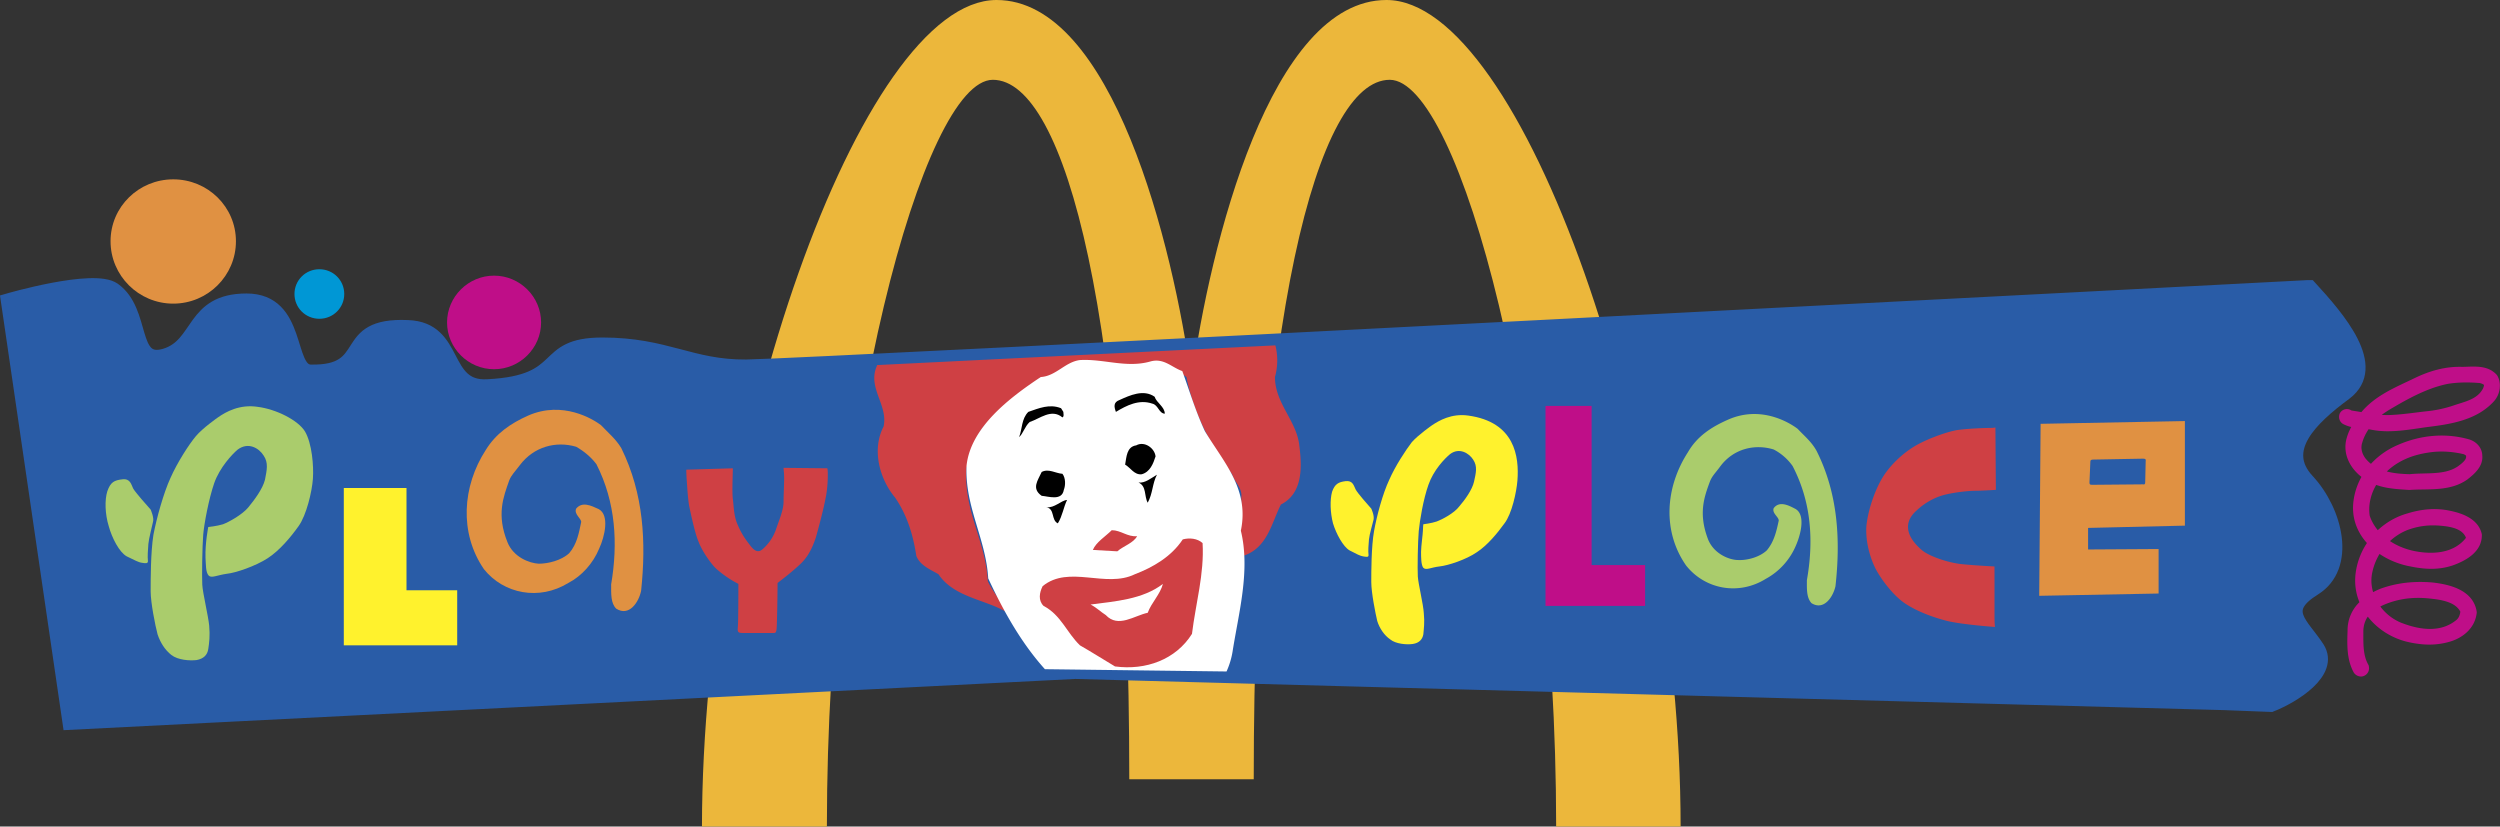
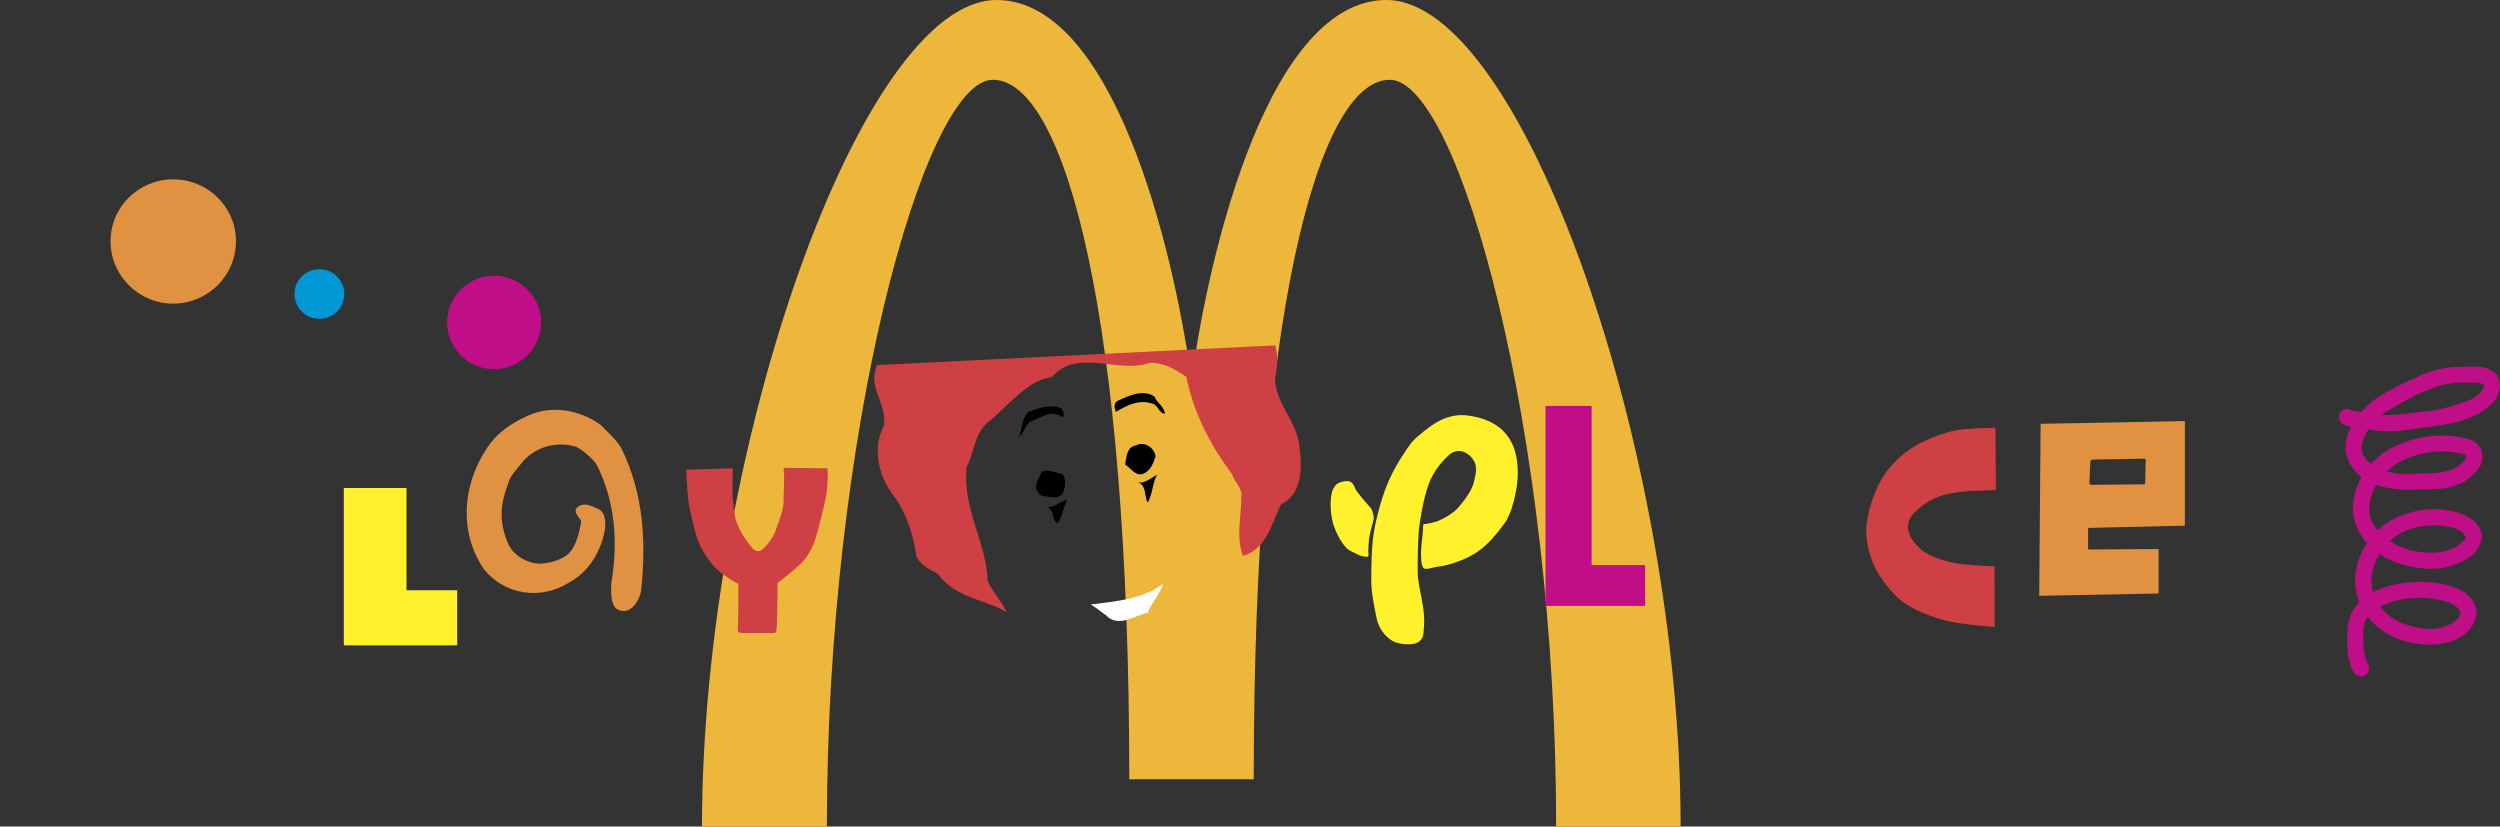
<svg xmlns="http://www.w3.org/2000/svg" xmlns:ns1="http://sodipodi.sourceforge.net/DTD/sodipodi-0.dtd" xmlns:ns2="http://www.inkscape.org/namespaces/inkscape" width="2438.7" height="806.24" viewBox="0 0 188.03 62.163" version="1.1" id="svg95" ns1:docname="playplace1995.svg" ns2:version="1.2.1 (9c6d41e410, 2022-07-14)">
  <rect x="0" y="0" width="188.03" height="62.163" fill="#333333" stroke="none" />
  <defs id="defs99" />
  <ns1:namedview id="namedview97" pagecolor="#ffffff" bordercolor="#000000" borderopacity="0.25" ns2:showpageshadow="2" ns2:pageopacity="0.0" ns2:pagecheckerboard="0" ns2:deskcolor="#d1d1d1" showgrid="false" ns2:zoom="0.2504" ns2:cx="1220.0479" ns2:cy="403.35463" ns2:window-width="1600" ns2:window-height="829" ns2:window-x="-8" ns2:window-y="-8" ns2:window-maximized="1" ns2:current-layer="svg95" />
  <g fill-rule="evenodd" clip-rule="evenodd" id="g93" transform="translate(-2.251,-65.296)">
    <path d="m 91.867,93.894 c 1.387,-10.211 5.963,-28.598 14.665,-28.598 10.193,0 22.121,34.014 22.121,62.163 h -9.361 c 0,-29.529 -7.281,-56.161 -12.516,-56.161 -5.443,0 -10.229,18.111 -10.229,52.608 h -9.361 c 0,-34.497 -4.784,-52.608 -10.262,-52.608 -5.201,0 -12.481,26.631 -12.481,56.161 h -9.396 c 0.035,-28.184 11.961,-62.163 22.154,-62.163 8.702,0 13.279,18.387 14.666,28.598 z" fill="#ecb73b" id="path57" />
-     <path d="m 173.062,118.318 c 1.664,-0.656 4.646,-2.484 3.502,-4.277 -1.178,-1.828 -2.912,-2.83 -0.242,-4.484 2.635,-1.656 1.629,-5.797 -0.52,-8.107 -2.15,-2.312 0.172,-4.623 2.842,-6.589 2.635,-2.001 -0.52,-5.623 -2.67,-7.969 h -0.242 c 0,0 -113.231,5.934 -117.357,5.968 -4.16,0.035 -5.998,-1.655 -10.817,-1.655 -4.819,0 -2.496,2.829 -8.632,3.139 -3.502,0.208 -2.185,-4.312 -5.998,-4.45 -5.305,-0.241 -2.497,3.45 -7.315,3.347 -1.838,-0.035 -0.763,-5.347 -4.819,-5.347 -4.16,0 -3.467,3.346 -6.136,4.14 -2.669,0.794 -1.526,-3.312 -3.848,-4.967 -1.491,-1.069 -7.975,0.828 -7.975,0.828 l 4.646,31.772 75.649,-3.83 86.433,2.346 z" fill="#295ca7" stroke="#295ca7" stroke-width="1.048" stroke-miterlimit="2.613" id="path59" />
-     <path d="m 13.583,103.623 c -0.243,-0.277 -1.145,-1.277 -1.317,-1.588 -0.139,-0.275 -0.208,-0.758 -0.798,-0.689 -0.624,0.068 -0.901,0.207 -1.144,0.896 -0.208,0.656 -0.173,1.725 0.104,2.623 0.243,0.896 0.797,1.965 1.352,2.275 0.589,0.277 0.867,0.449 1.144,0.484 0.243,0.033 0.486,0.102 0.451,-0.174 -0.035,-0.24 0,-0.828 0.035,-1.242 0.035,-0.414 0.277,-1.311 0.347,-1.654 0.103,-0.31 -0.174,-0.931 -0.174,-0.931 z m 5.061,-6.934 c 0.589,-0.415 1.629,-1.001 2.981,-0.794 1.387,0.172 3.051,1.001 3.571,1.863 0.52,0.896 0.659,2.588 0.589,3.553 -0.069,0.967 -0.485,2.727 -1.075,3.555 -0.589,0.826 -1.422,1.828 -2.323,2.414 -0.901,0.586 -2.392,1.104 -3.085,1.172 -0.728,0.104 -1.144,0.346 -1.352,0.139 -0.243,-0.242 -0.208,-0.896 -0.243,-1.346 -0.035,-1.104 0.208,-2.311 0.208,-2.311 0,0 0.659,-0.068 1.109,-0.207 0.451,-0.172 1.456,-0.725 1.907,-1.277 0.451,-0.551 1.075,-1.379 1.248,-2.068 0.139,-0.725 0.277,-1.277 -0.104,-1.828 -0.347,-0.553 -1.144,-1.035 -1.941,-0.449 -0.416,0.346 -1.352,1.346 -1.768,2.518 -0.416,1.207 -0.763,3.07 -0.832,3.898 -0.069,0.863 -0.104,3.139 -0.069,3.76 0.035,0.621 0.451,2.346 0.52,3.07 0.069,0.76 0,1.311 -0.069,1.76 -0.069,0.449 -0.347,0.725 -0.867,0.828 -0.52,0.068 -1.422,0 -1.907,-0.379 -0.485,-0.381 -0.832,-0.932 -1.04,-1.553 -0.173,-0.656 -0.52,-2.381 -0.52,-3.242 0,-0.863 0,-2.934 0.208,-4.244 0.242,-1.275 0.763,-3.139 1.282,-4.277 0.521,-1.174 1.387,-2.518 1.907,-3.139 0.52,-0.621 1.665,-1.416 1.665,-1.416 z" fill="#aacc6c" id="path61" />
    <path d="m 105.389,103.553 c -0.244,-0.275 -1.041,-1.172 -1.18,-1.449 -0.139,-0.275 -0.207,-0.689 -0.762,-0.619 -0.521,0.068 -0.799,0.207 -1.006,0.793 -0.174,0.621 -0.139,1.586 0.068,2.381 0.242,0.793 0.764,1.758 1.248,2.035 0.521,0.275 0.799,0.412 1.006,0.447 0.242,0.035 0.451,0.104 0.416,-0.137 -0.035,-0.242 0,-0.76 0.035,-1.139 0.035,-0.381 0.277,-1.174 0.346,-1.484 0.071,-0.311 -0.171,-0.828 -0.171,-0.828 z m 4.576,-6.278 c 0.52,-0.346 1.455,-0.897 2.703,-0.725 3.537,0.482 3.85,3.105 3.711,4.898 -0.07,0.861 -0.416,2.484 -0.971,3.209 -0.521,0.725 -1.283,1.654 -2.08,2.172 -0.799,0.553 -2.15,1 -2.809,1.07 -0.625,0.068 -1.006,0.311 -1.215,0.104 -0.172,-0.207 -0.172,-0.793 -0.172,-1.207 0,-0.381 0.139,-1.381 0.139,-1.588 0,-0.242 0.033,-0.482 0.033,-0.482 0,0 0.59,-0.068 1.006,-0.207 0.381,-0.139 1.318,-0.621 1.699,-1.139 0.416,-0.482 0.971,-1.242 1.109,-1.863 0.139,-0.654 0.277,-1.139 -0.07,-1.656 -0.311,-0.482 -1.039,-0.93 -1.732,-0.412 -0.416,0.344 -1.248,1.207 -1.629,2.311 -0.383,1.068 -0.66,2.725 -0.729,3.484 -0.07,0.793 -0.104,2.828 -0.07,3.414 0.035,0.553 0.416,2.105 0.451,2.76 0.07,0.691 0,1.174 -0.035,1.588 -0.068,0.379 -0.311,0.654 -0.797,0.725 -0.451,0.068 -1.283,0 -1.699,-0.346 -0.449,-0.311 -0.797,-0.828 -0.971,-1.379 -0.139,-0.588 -0.449,-2.139 -0.449,-2.934 0,-0.758 0,-2.656 0.207,-3.828 0.209,-1.174 0.658,-2.828 1.145,-3.863 0.451,-1.035 1.248,-2.244 1.699,-2.83 0.485,-0.551 1.526,-1.276 1.526,-1.276 z M 28.109,102 h 4.715 v 7.693 h 3.814 v 4.141 h -8.529 z" fill="#fff22d" id="path63" />
    <path d="m 57.37,100.518 c 0,0.346 -0.069,1.793 0,2.311 0.07,0.518 0.07,1.277 0.347,1.898 0.243,0.586 0.52,1.035 0.901,1.518 0.347,0.482 0.659,0.689 1.04,0.311 0.381,-0.346 0.694,-0.76 0.937,-1.381 0.208,-0.654 0.589,-1.482 0.589,-2.139 0,-0.619 0.069,-1.689 0.034,-2.104 -0.034,-0.414 -0.034,-0.449 -0.034,-0.449 l 3.293,0.035 c 0,0 0.035,0.139 0.035,0.414 0,0.242 0,1.068 -0.173,1.863 -0.139,0.758 -0.485,2.07 -0.728,2.932 -0.277,0.828 -0.624,1.518 -1.248,2.07 -0.59,0.551 -1.317,1.104 -1.63,1.346 0,0.621 -0.034,3 -0.069,3.414 -0.034,0.414 -0.139,0.346 -0.381,0.346 h -2.185 c -0.381,0 -0.381,-0.104 -0.347,-0.518 0.035,-0.379 0.035,-3.174 0.035,-3.174 a 8.048,8.048 0 0 1 -1.665,-1.139 c -0.381,-0.346 -1.075,-1.346 -1.317,-2 -0.277,-0.621 -0.589,-2.105 -0.728,-2.76 -0.104,-0.691 -0.139,-1.449 -0.174,-1.898 -0.034,-0.447 -0.034,-0.793 -0.034,-0.793 z m 94.96,-3.071 c 0,0 -0.139,0.035 -0.416,0.035 -0.242,0 -1.629,0.033 -2.531,0.172 -0.9,0.172 -2.426,0.76 -3.189,1.242 -0.797,0.482 -1.803,1.379 -2.391,2.381 -0.59,1 -1.076,2.482 -1.18,3.621 -0.068,1.139 0.277,2.346 0.693,3.174 0.416,0.793 1.318,2 2.184,2.588 0.867,0.586 2.012,1.035 3.225,1.346 1.18,0.275 3.572,0.447 3.572,0.447 0,0 -0.035,-0.311 -0.035,-0.758 V 107.9 c 0,0 -1.457,-0.07 -2.461,-0.174 -1.006,-0.102 -2.463,-0.586 -3.018,-1.068 -1.316,-1.139 -1.283,-2.174 -0.381,-2.967 0.658,-0.621 1.455,-1.035 2.219,-1.207 0.729,-0.174 1.734,-0.277 2.219,-0.277 0.485,0 1.525,-0.068 1.525,-0.068 z" fill="#cf4044" id="path65" />
    <path d="m 159.299,106.623 5.305,-0.033 v 3.346 l -8.979,0.172 0.104,-12.936 10.852,-0.207 v 7.865 l -7.281,0.172 v 1.621 z m 0.105,-5.035 c 0,0.137 0.033,0.172 0.207,0.172 0.209,0 3.641,-0.035 3.814,-0.035 0.139,0.035 0.172,-0.033 0.172,-0.172 0,-0.172 0.035,-1.346 0.035,-1.553 0.035,-0.172 -0.035,-0.207 -0.207,-0.207 -0.174,0 -3.537,0.068 -3.711,0.068 -0.174,0 -0.242,0.035 -0.242,0.139 0.001,0 -0.068,1.449 -0.068,1.588 z" fill="#e09142" id="path67" />
    <path fill="#bf0e88" d="m 118.492,95.826 h 3.467 v 11.971 h 4.023 v 3.07 h -7.49 z" id="path69" />
    <path d="m 98.176,91.272 a 4.63,4.63 0 0 1 -0.033,2.38 c 0,2.001 1.664,3.312 1.838,5.208 0.207,1.621 0.242,3.555 -1.389,4.381 -0.693,1.346 -1.004,3.277 -2.842,3.863 -0.555,-1.275 -0.139,-3 -0.139,-4.381 0.104,-0.725 -0.52,-1.172 -0.693,-1.758 -1.664,-2.242 -2.912,-4.658 -3.433,-7.314 -0.866,-0.586 -1.664,-1.069 -2.738,-1.069 -2.358,0.862 -5.478,-1.139 -7.385,1.069 -1.838,0.276 -3.12,2.001 -4.577,3.208 -1.283,0.932 -1.213,2.379 -1.837,3.588 -0.277,3.207 1.456,5.553 1.595,8.555 0.347,0.793 1.075,1.553 1.422,2.346 -1.561,-0.965 -3.953,-1.104 -5.131,-2.863 -0.589,-0.346 -1.387,-0.656 -1.665,-1.381 -0.242,-1.586 -0.693,-3.068 -1.595,-4.381 -1.179,-1.414 -1.768,-3.621 -0.866,-5.346 0.347,-1.622 -1.214,-2.898 -0.521,-4.52 l 0.035,-0.103 z" fill="#cf4044" id="path71" />
-     <path d="m 80.841,115.627 c -1.837,-2.035 -3.189,-4.52 -4.264,-6.83 -0.173,-3.002 -1.768,-5.381 -1.629,-8.486 0.312,-2.898 3.294,-5.14 5.582,-6.658 1.144,-0.069 1.837,-1.139 2.946,-1.276 1.803,-0.104 3.502,0.621 5.305,0.104 1.006,-0.276 1.595,0.448 2.393,0.724 0.555,1.518 1.005,3.036 1.699,4.519 1.387,2.312 3.363,4.348 2.705,7.486 0.728,3.002 -0.174,6.209 -0.625,9.107 a 6.012,6.012 0 0 1 -0.451,1.482 z" fill="#ffffff" id="path73" />
    <path d="m 89.093,95.136 c 0.138,0.448 0.763,0.759 0.763,1.276 -0.451,-0.034 -0.485,-0.655 -0.936,-0.758 -1.005,-0.345 -1.942,0.138 -2.739,0.621 -0.139,-0.379 -0.208,-0.724 0.278,-0.897 0.762,-0.345 1.802,-0.828 2.634,-0.242 z m -6.865,1.138 c 0,0.138 0.07,0.345 -0.069,0.415 -0.833,-0.691 -1.699,0.104 -2.461,0.344 -0.382,0.346 -0.485,0.863 -0.798,1.139 0.243,-0.621 0.173,-1.379 0.693,-1.897 0.798,-0.276 1.595,-0.621 2.462,-0.276 z m 6.935,3.347 c -0.174,0.551 -0.416,1.172 -1.04,1.346 -0.555,0.068 -0.833,-0.484 -1.249,-0.725 0.104,-0.553 0.104,-1.346 0.833,-1.449 0.623,-0.346 1.386,0.207 1.456,0.828 z m -7.004,1.311 c 0.243,0.311 0.243,0.863 0.104,1.207 -0.139,0.863 -1.179,0.482 -1.664,0.449 -0.798,-0.553 -0.277,-1.174 0,-1.795 0.52,-0.275 1.04,0.103 1.56,0.139 z M 89.267,101 c -0.347,0.656 -0.312,1.416 -0.694,2.105 -0.277,-0.484 -0.069,-1.242 -0.693,-1.518 0.485,0.069 0.97,-0.345 1.387,-0.587 z m -6.761,1.898 c -0.278,0.586 -0.347,1.207 -0.693,1.76 -0.52,-0.242 -0.208,-1.105 -0.867,-1.209 0.624,0.071 1.109,-0.517 1.56,-0.551 z" id="path75" />
-     <path d="m 87.775,105.623 c -0.277,0.518 -1.005,0.725 -1.491,1.139 -0.624,-0.035 -1.248,-0.068 -1.837,-0.104 0.243,-0.586 0.936,-1 1.421,-1.484 0.694,0 1.179,0.517 1.907,0.449 z m 4.924,0.518 c 0.139,2.311 -0.521,4.553 -0.797,6.83 -1.213,1.932 -3.467,2.76 -5.79,2.449 -0.867,-0.518 -1.733,-1.068 -2.635,-1.586 -1.005,-0.967 -1.421,-2.277 -2.738,-2.967 -0.416,-0.414 -0.312,-1 -0.07,-1.484 1.977,-1.621 4.75,0.174 6.934,-0.896 1.353,-0.518 2.739,-1.311 3.606,-2.621 0.519,-0.139 1.108,-0.071 1.49,0.275 z" fill="#cf4044" id="path77" />
    <path d="m 88.573,111.385 c -1.005,0.207 -2.219,1.172 -3.154,0.172 -0.382,-0.242 -0.729,-0.586 -1.145,-0.793 1.837,-0.242 3.917,-0.379 5.443,-1.553 -0.208,0.793 -0.867,1.414 -1.144,2.174 z" fill="#ffffff" id="path79" />
    <path d="m 15.281,88.133 c 2.601,0 4.715,-2.104 4.715,-4.691 0,-2.587 -2.115,-4.657 -4.715,-4.657 -2.6,0 -4.715,2.07 -4.715,4.657 0,2.587 2.115,4.691 4.715,4.691 z" fill="#e09142" id="path81" />
    <path d="m 26.271,89.272 c 1.04,0 1.872,-0.828 1.872,-1.863 0,-1.035 -0.832,-1.863 -1.872,-1.863 -1.041,0 -1.872,0.828 -1.872,1.863 0,1.035 0.832,1.863 1.872,1.863 z" fill="#0097d5" id="path83" />
    <path d="m 39.411,93.066 c 1.942,0 3.537,-1.587 3.537,-3.519 0,-1.932 -1.595,-3.519 -3.537,-3.519 -1.941,0 -3.536,1.587 -3.536,3.519 0,1.932 1.595,3.519 3.536,3.519 z" fill="#bf0e88" id="path85" />
-     <path d="m 137.457,97.551 c 0.52,0.553 1.041,0.967 1.422,1.656 1.629,3.242 1.803,6.727 1.422,10.176 -0.174,0.795 -0.867,1.863 -1.803,1.277 -0.383,-0.414 -0.348,-1.07 -0.348,-1.725 0.52,-2.934 0.348,-5.865 -1.074,-8.59 a 4.003,4.003 0 0 0 -1.422,-1.242 c -1.455,-0.449 -3.051,-0.035 -4.021,1.275 -0.381,0.518 -0.59,0.691 -0.764,1.105 -0.449,1.207 -0.9,2.449 -0.137,4.414 0.449,1.07 1.594,1.52 2.252,1.52 0.66,0.033 1.596,-0.207 2.15,-0.725 0.555,-0.656 0.729,-1.449 0.9,-2.242 0,-0.277 -0.52,-0.553 -0.381,-0.932 0.416,-0.553 1.074,-0.242 1.596,0.033 0.832,0.414 0.449,1.932 0.068,2.795 a 5.097,5.097 0 0 1 -2.254,2.484 c -2.045,1.275 -4.576,0.793 -5.998,-1.002 -1.803,-2.586 -1.559,-5.898 0.139,-8.52 0.695,-1.207 1.77,-1.898 3.018,-2.449 2.497,-1.102 4.645,0.243 5.235,0.692 z" fill="#aacc6c" id="path87" />
    <path d="m 47.455,97.275 c 0.555,0.586 1.109,1.035 1.525,1.725 1.699,3.449 1.872,7.105 1.491,10.729 -0.174,0.861 -0.902,1.967 -1.873,1.346 -0.416,-0.414 -0.381,-1.105 -0.381,-1.828 0.521,-3.07 0.347,-6.176 -1.109,-9.039 -0.416,-0.551 -0.971,-1 -1.525,-1.311 -1.525,-0.449 -3.189,0 -4.229,1.379 -0.416,0.553 -0.624,0.725 -0.798,1.139 -0.451,1.277 -0.971,2.588 -0.139,4.658 0.451,1.139 1.665,1.586 2.358,1.621 0.693,0 1.699,-0.242 2.288,-0.793 0.589,-0.691 0.728,-1.518 0.901,-2.346 0,-0.277 -0.555,-0.588 -0.381,-1.002 0.451,-0.551 1.109,-0.24 1.699,0.035 0.832,0.449 0.451,2.07 0.035,2.967 -0.451,1.104 -1.317,2.07 -2.323,2.588 -2.184,1.346 -4.854,0.826 -6.344,-1.035 -1.872,-2.725 -1.629,-6.244 0.139,-8.971 0.763,-1.24 1.873,-2 3.19,-2.586 2.598,-1.139 4.886,0.275 5.476,0.724 z" fill="#e09142" id="path89" />
    <path d="m 178.68,96.895 c 0.623,0.311 1.316,0.242 2.012,0.381 0.381,0.068 0.727,0.104 1.143,0.104 0.971,0 1.941,-0.174 2.912,-0.311 1.699,-0.207 3.605,-0.483 4.82,-1.829 0.346,-0.379 0.484,-1.035 0.207,-1.518 -0.588,-0.655 -1.561,-0.483 -2.357,-0.483 -1.178,-0.035 -2.287,0.276 -3.363,0.793 -1.42,0.69 -2.945,1.276 -3.986,2.553 -0.416,0.552 -0.797,1.104 -0.971,1.726 -0.348,1.139 0.346,2.242 1.352,2.828 0.938,0.553 1.977,0.586 3.018,0.656 1.387,-0.104 2.945,0.137 4.16,-0.725 0.484,-0.381 1.039,-0.863 0.971,-1.484 0,-0.482 -0.383,-0.828 -0.832,-0.932 -1.664,-0.447 -3.398,-0.275 -4.992,0.414 -1.734,0.725 -3.051,2.277 -3.189,4.209 -0.141,2.311 1.941,3.898 4.021,4.277 1.004,0.207 2.01,0.275 3.016,-0.068 0.867,-0.311 1.977,-0.896 1.941,-1.967 -0.209,-0.896 -1.213,-1.275 -2.045,-1.449 -1.041,-0.24 -2.08,-0.137 -3.086,0.174 -1.977,0.551 -3.467,2.275 -3.676,4.346 -0.207,2.277 1.525,4.105 3.572,4.623 1.004,0.24 1.975,0.311 2.98,0.035 0.938,-0.242 1.77,-0.898 1.873,-1.898 -0.209,-1.381 -1.803,-1.76 -3.018,-1.896 -1.281,-0.104 -2.496,0 -3.744,0.447 -0.588,0.242 -1.109,0.553 -1.559,1.035 a 2.58,2.58 0 0 0 -0.693,1.795 c -0.035,1.033 -0.07,2.068 0.416,2.965 0.068,0.104 0.242,0.174 0.346,0.104 0.139,-0.068 0.174,-0.205 0.139,-0.344 -0.451,-0.793 -0.416,-1.725 -0.416,-2.656 0,-0.553 0.174,-1.104 0.555,-1.518 0.381,-0.414 0.867,-0.691 1.387,-0.896 1.145,-0.449 2.289,-0.553 3.502,-0.416 0.971,0.104 2.15,0.312 2.564,1.277 -0.033,0.346 -0.139,0.689 -0.414,0.932 -1.318,1.104 -3.053,0.861 -4.543,0.275 -1.664,-0.689 -2.773,-2.484 -2.357,-4.242 0.348,-1.588 1.561,-3.002 3.154,-3.484 0.764,-0.242 1.525,-0.311 2.324,-0.242 0.832,0.07 1.803,0.242 2.184,1.035 0.104,0.172 0.07,0.346 -0.068,0.518 -1.041,1.242 -2.74,1.346 -4.23,1.035 -1.596,-0.346 -3.051,-1.346 -3.57,-2.898 -0.277,-1.758 0.797,-3.484 2.322,-4.381 0.867,-0.518 1.838,-0.758 2.809,-0.861 0.797,-0.07 1.559,0 2.322,0.172 0.242,0.068 0.486,0.24 0.486,0.449 0.068,0.482 -0.383,0.826 -0.764,1.104 -1.109,0.758 -2.531,0.518 -3.814,0.654 -1.316,-0.033 -2.703,-0.207 -3.605,-1.311 -0.346,-0.447 -0.484,-1 -0.311,-1.518 0.207,-0.725 0.658,-1.381 1.213,-1.932 0.484,-0.483 1.074,-0.793 1.664,-1.139 1.213,-0.69 2.461,-1.311 3.812,-1.587 0.832,-0.138 1.666,-0.138 2.531,-0.069 0.174,0.034 0.348,0.104 0.486,0.207 0.242,0.207 0.104,0.552 0,0.759 -0.52,0.932 -1.525,1.104 -2.428,1.415 a 9.573,9.573 0 0 1 -2.148,0.448 c -0.902,0.104 -1.803,0.241 -2.705,0.276 -0.936,0.033 -1.838,-0.172 -2.738,-0.311 a 0.7,0.7 0 0 1 -0.381,-0.104 0.249,0.249 0 0 0 -0.348,0.104 c -0.037,0.138 -0.002,0.275 0.137,0.344 z" fill="#bf0e88" stroke="#bf0e88" stroke-width="0.702" stroke-miterlimit="2.613" id="path91" />
  </g>
</svg>